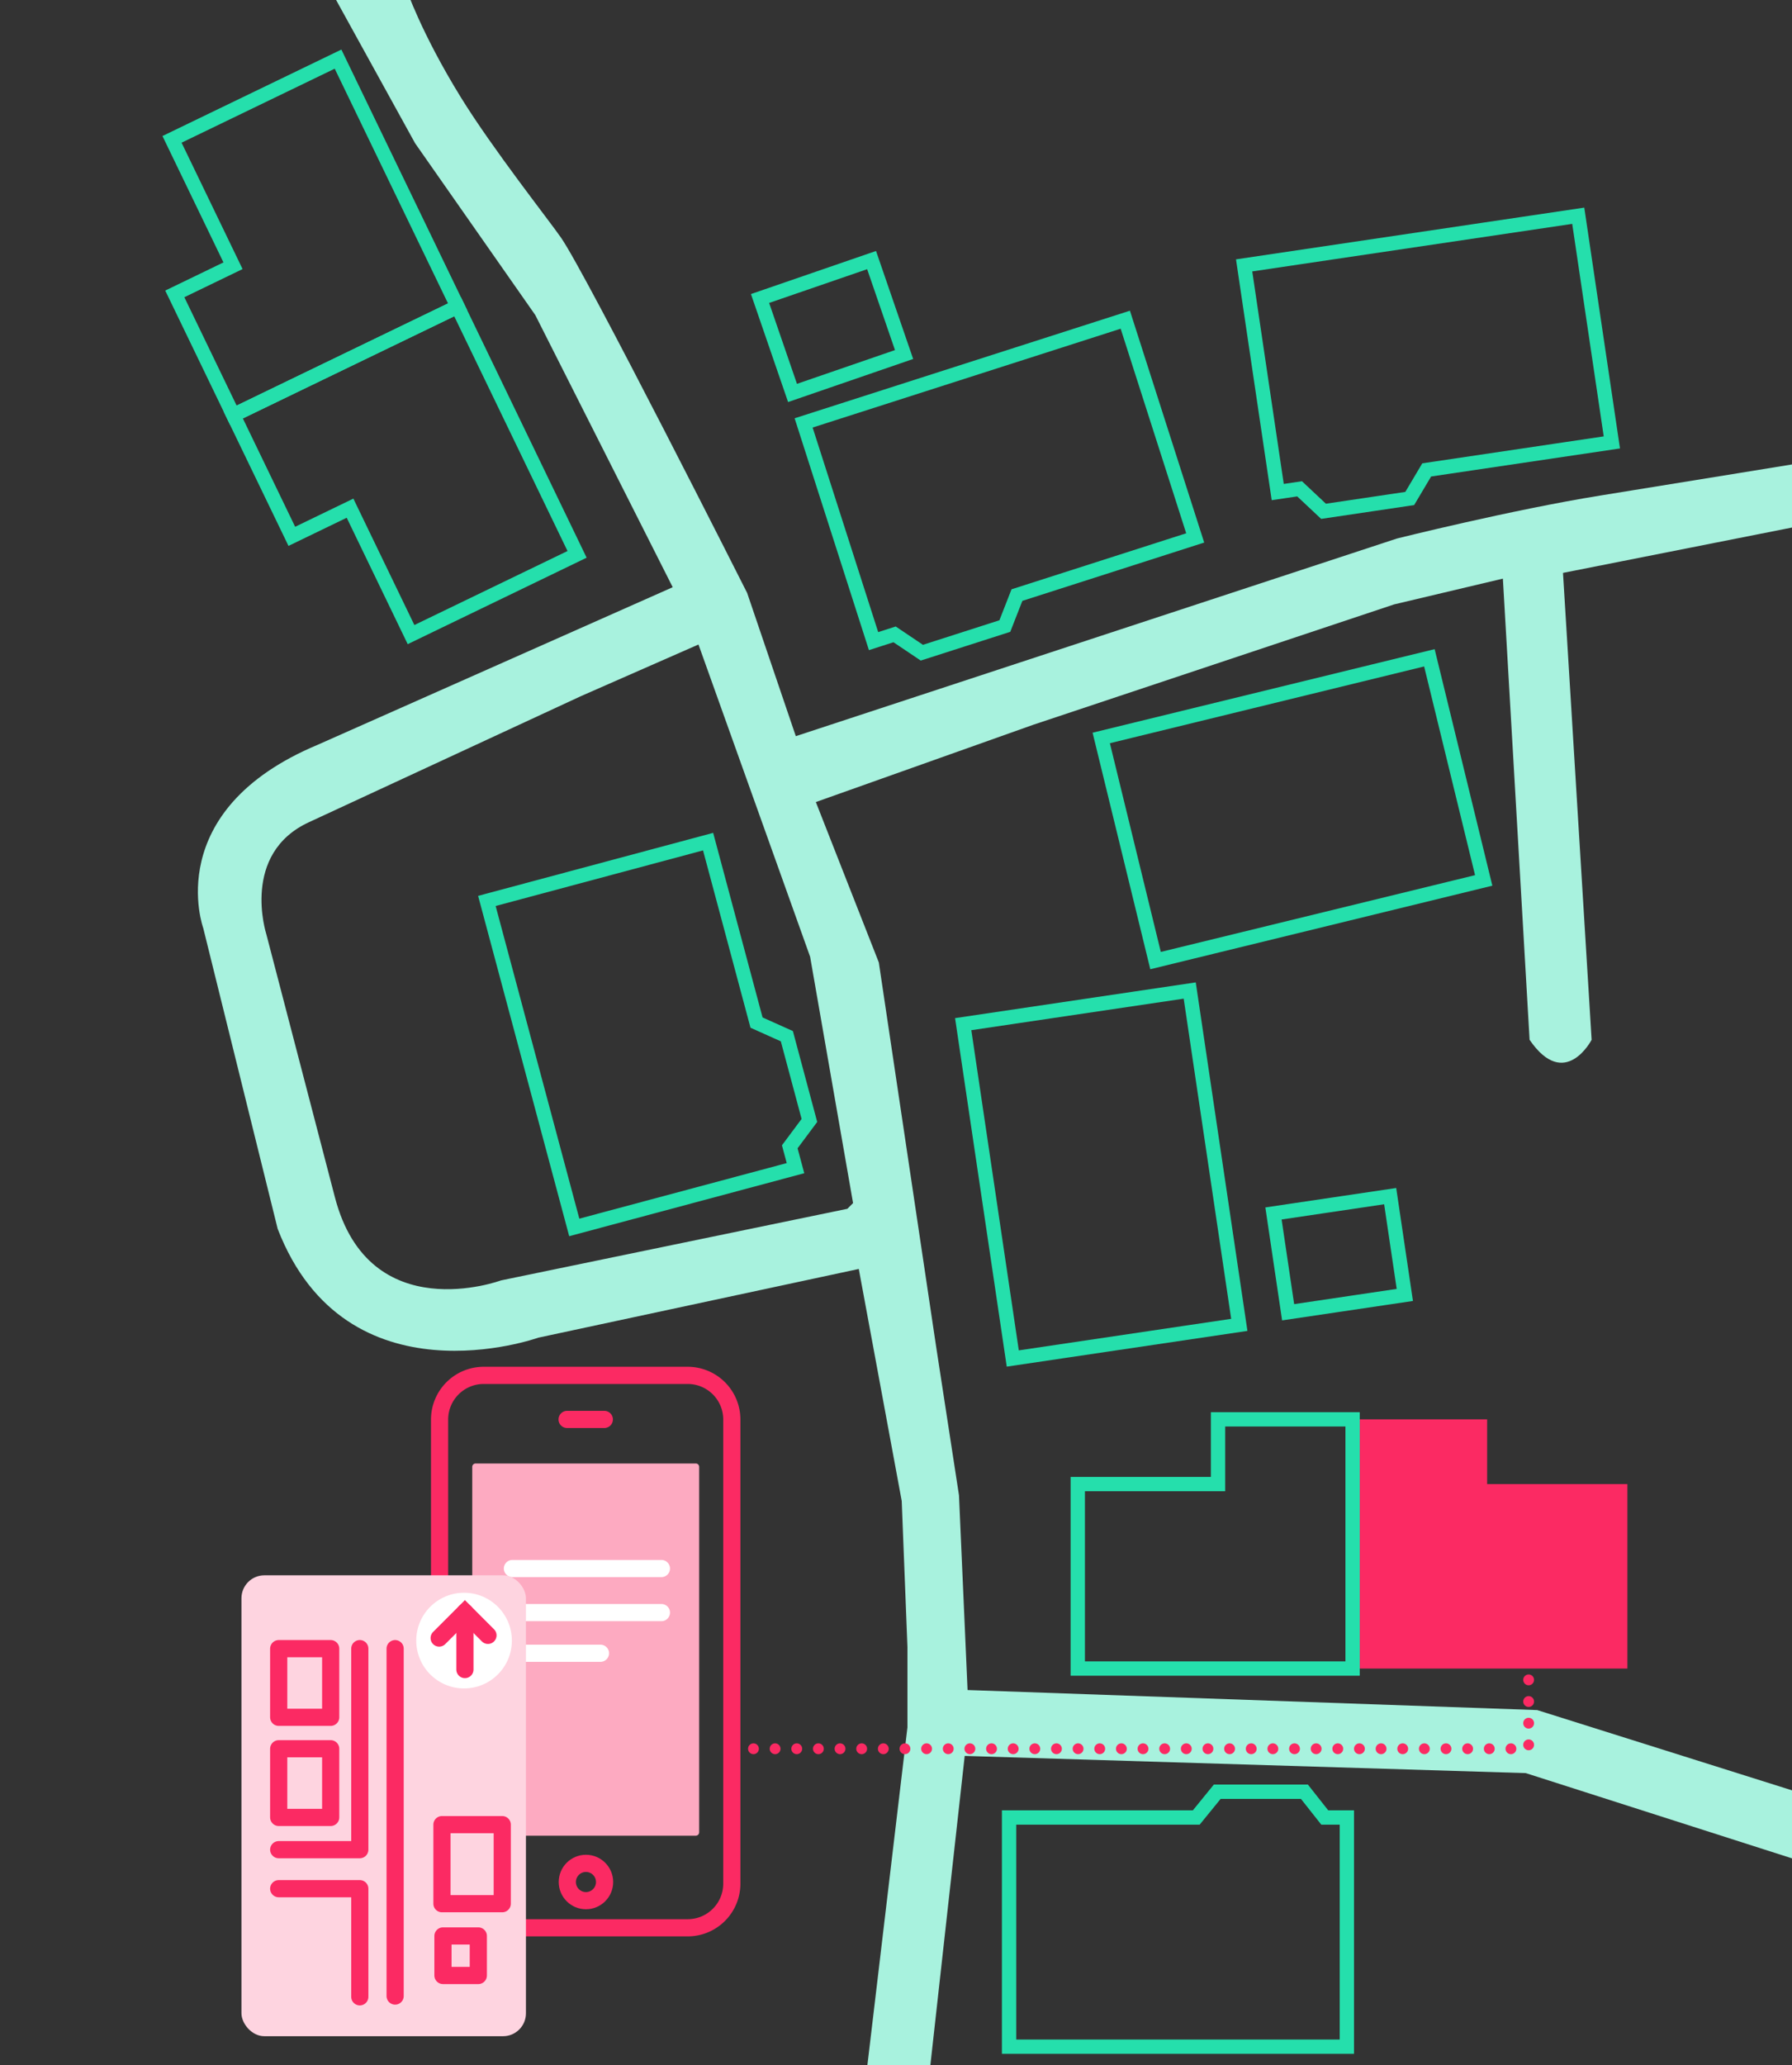
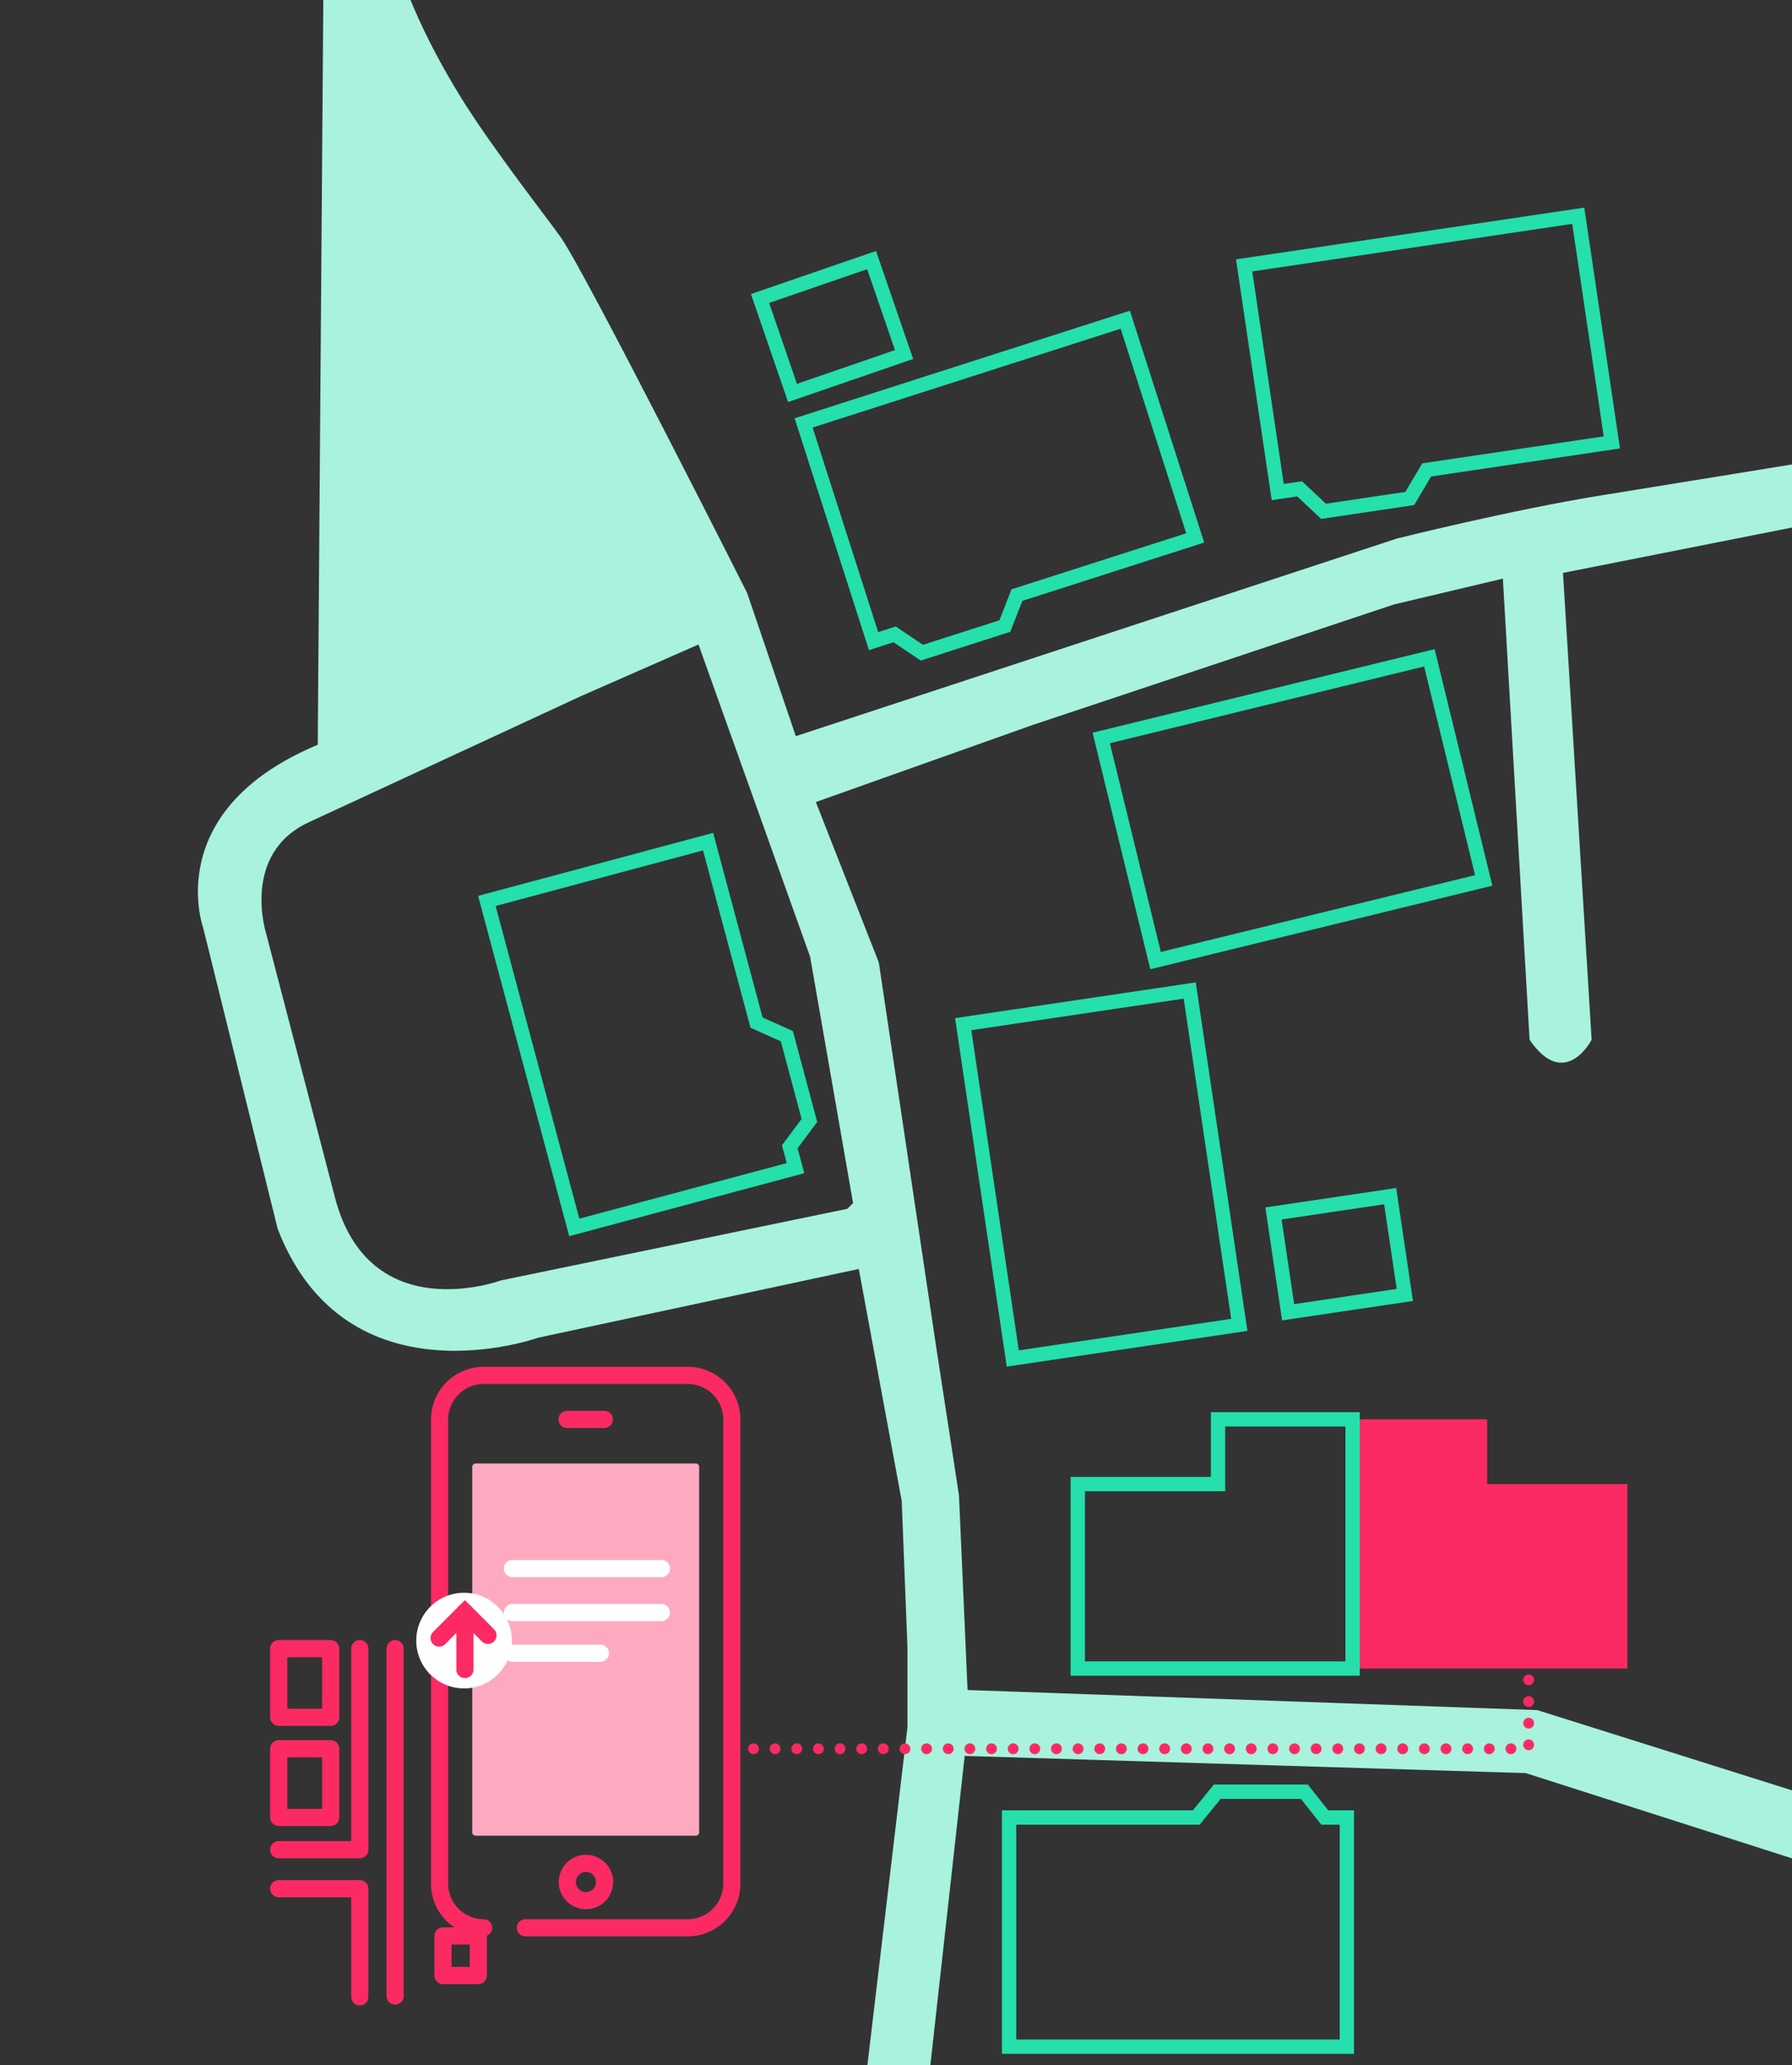
<svg xmlns="http://www.w3.org/2000/svg" id="Layer_1" data-name="Layer 1" viewBox="0 0 626 721">
  <rect x="0" y="0" width="626" height="721" fill="#333333" stroke="none" />
  <defs>
    <style>.cls-1{fill:#a8f2de;}.cls-2{fill:#fb2a63;}.cls-12,.cls-3,.cls-4,.cls-6,.cls-8,.cls-9{fill:none;}.cls-3{stroke:#25dfac;stroke-width:5px;}.cls-11,.cls-12,.cls-3,.cls-4,.cls-6{stroke-miterlimit:10;}.cls-11,.cls-12,.cls-4,.cls-8,.cls-9{stroke:#fb2a63;}.cls-11,.cls-12,.cls-4,.cls-6,.cls-9{stroke-linecap:round;}.cls-11,.cls-4,.cls-6,.cls-8,.cls-9{stroke-width:6px;}.cls-5{fill:#fdaac1;}.cls-6{stroke:#fff;}.cls-7{fill:#fed4e0;}.cls-8{stroke-linecap:square;}.cls-8,.cls-9{stroke-linejoin:round;}.cls-10,.cls-11{fill:#fff;}.cls-12{stroke-width:3.78px;stroke-dasharray:0 7.56;}</style>
  </defs>
-   <path class="cls-1" d="M633,161s-43,7-74,12-71,15-71,15L278,257l-17-50S205,96,196,83c-4-5.81-23.81-30.88-35-49C147.14,11.56,141.89-4,141.89-4L113-8l32,58,42,60,48,95L111,260c-55,23-40,64-40,64L97,429c24,62,91,38,91,38l112-24,15,81,2,51v28L303,721h22l12-108,196,6,100,32V627.22L537,597l-199-7-3-68-8-52L307,336l-22-56,76-27,126-42,38-9,9.33,161c12.34,18,21.67,0,21.67,0L546,200l87-17.22ZM298,420l-2,2L175,447s-46,17-58-29L93,326s-9-28,15-39l95-44,41-18,39,109Z" />
+   <path class="cls-1" d="M633,161s-43,7-74,12-71,15-71,15L278,257l-17-50S205,96,196,83c-4-5.81-23.81-30.88-35-49C147.14,11.56,141.89-4,141.89-4L113-8L111,260c-55,23-40,64-40,64L97,429c24,62,91,38,91,38l112-24,15,81,2,51v28L303,721h22l12-108,196,6,100,32V627.22L537,597l-199-7-3-68-8-52L307,336l-22-56,76-27,126-42,38-9,9.33,161c12.34,18,21.67,0,21.67,0L546,200l87-17.22ZM298,420l-2,2L175,447s-46,17-58-29L93,326s-9-28,15-39l95-44,41-18,39,109Z" />
  <polygon class="cls-2" points="519.5 518.1 519.5 495.5 472.5 495.5 472.5 518.1 472.5 518.5 472.5 582.5 568.5 582.5 568.5 518.1 519.5 518.1" />
  <polygon class="cls-3" points="425.5 518.1 425.5 495.5 472.5 495.5 472.5 518.1 472.5 518.5 472.5 582.5 376.5 582.5 376.5 518.1 425.5 518.1" />
  <rect class="cls-3" x="447.23" y="420.37" width="41.21" height="34.87" transform="translate(-59.22 73.45) rotate(-8.44)" />
  <polygon class="cls-3" points="247.36 293.82 264.28 356.99 274.87 361.74 282.75 391.15 275.89 400.35 277.89 407.81 200.61 428.5 170.08 314.52 247.36 293.82" />
  <rect class="cls-3" x="325.67" y="370" width="118" height="80" transform="translate(35.6 850.71) rotate(-98.44)" />
  <rect class="cls-3" x="392.5" y="242.5" width="118" height="80" transform="translate(-54.12 115.14) rotate(-13.72)" />
  <polygon class="cls-3" points="417.52 187.79 355.25 207.75 351.02 218.56 322.03 227.86 312.51 221.46 305.16 223.82 280.73 147.64 393.1 111.61 417.52 187.79" />
  <polygon class="cls-3" points="563.07 154.45 498.39 164.05 492.46 174.03 462.35 178.5 453.99 170.65 446.35 171.78 434.61 92.65 551.33 75.32 563.07 154.45" />
-   <polygon class="cls-3" points="81.4 92.77 61.06 102.6 81.5 144.92 101.84 135.09 102.21 134.91 159.84 107.08 118.09 20.64 60.09 48.65 81.4 92.77" />
-   <polygon class="cls-3" points="122.28 177.41 101.94 187.24 81.5 144.92 101.84 135.09 102.21 134.91 159.84 107.08 201.59 193.53 143.59 221.54 122.28 177.41" />
  <polygon class="cls-3" points="352.5 634.5 417.89 634.5 425.22 625.5 455.67 625.5 462.78 634.5 470.5 634.5 470.5 714.5 352.5 714.5 352.5 634.5" />
  <rect class="cls-3" x="270.06" y="96.57" width="41.21" height="34.87" transform="translate(-21.28 100.77) rotate(-18.99)" />
  <path class="cls-4" d="M168.94,673a15.42,15.42,0,0,1-15.38-15.38V495.53a15.42,15.42,0,0,1,15.38-15.38h71.33a15.42,15.42,0,0,1,15.38,15.38V657.61A15.42,15.42,0,0,1,240.27,673H183.53" />
  <path class="cls-5" d="M175.58,640.85h-9.43a1.18,1.18,0,0,1-1.18-1.18V512.09a1.18,1.18,0,0,1,1.18-1.18h76.9a1.18,1.18,0,0,1,1.19,1.18V639.67a1.18,1.18,0,0,1-1.19,1.18H175.58" />
  <circle class="cls-4" cx="204.69" cy="657.02" r="6.51" />
  <line class="cls-4" x1="198.1" y1="495.53" x2="211.11" y2="495.53" />
  <line class="cls-6" x1="179" y1="547.58" x2="231.05" y2="547.58" />
  <line class="cls-6" x1="179" y1="562.96" x2="231.05" y2="562.96" />
  <line class="cls-6" x1="179" y1="577.16" x2="209.76" y2="577.16" />
-   <rect class="cls-7" x="84.35" y="549.95" width="99.38" height="160.9" rx="8" />
  <rect class="cls-8" x="97.36" y="575.55" width="18.16" height="23.97" />
  <rect class="cls-8" x="97.36" y="610.5" width="18.16" height="23.97" />
-   <rect class="cls-8" x="154.39" y="636.99" width="21.06" height="27.6" />
  <polyline class="cls-9" points="125.69 575.54 125.69 645.73 97.36 645.73" />
  <polyline class="cls-9" points="97.36 659.35 125.69 659.35 125.69 697.1" />
  <line class="cls-9" x1="138.03" y1="696.83" x2="138.03" y2="575.55" />
  <rect class="cls-8" x="154.74" y="675.85" width="12.35" height="13.8" />
  <circle class="cls-10" cx="162.11" cy="572.74" r="16.7" />
  <polyline class="cls-4" points="153.41 571.85 162.41 562.85 170.46 570.91" />
  <line class="cls-11" x1="162.41" y1="562.85" x2="162.41" y2="582.85" />
  <polyline class="cls-12" points="255.65 610.5 534 610.5 534 561.25" />
</svg>